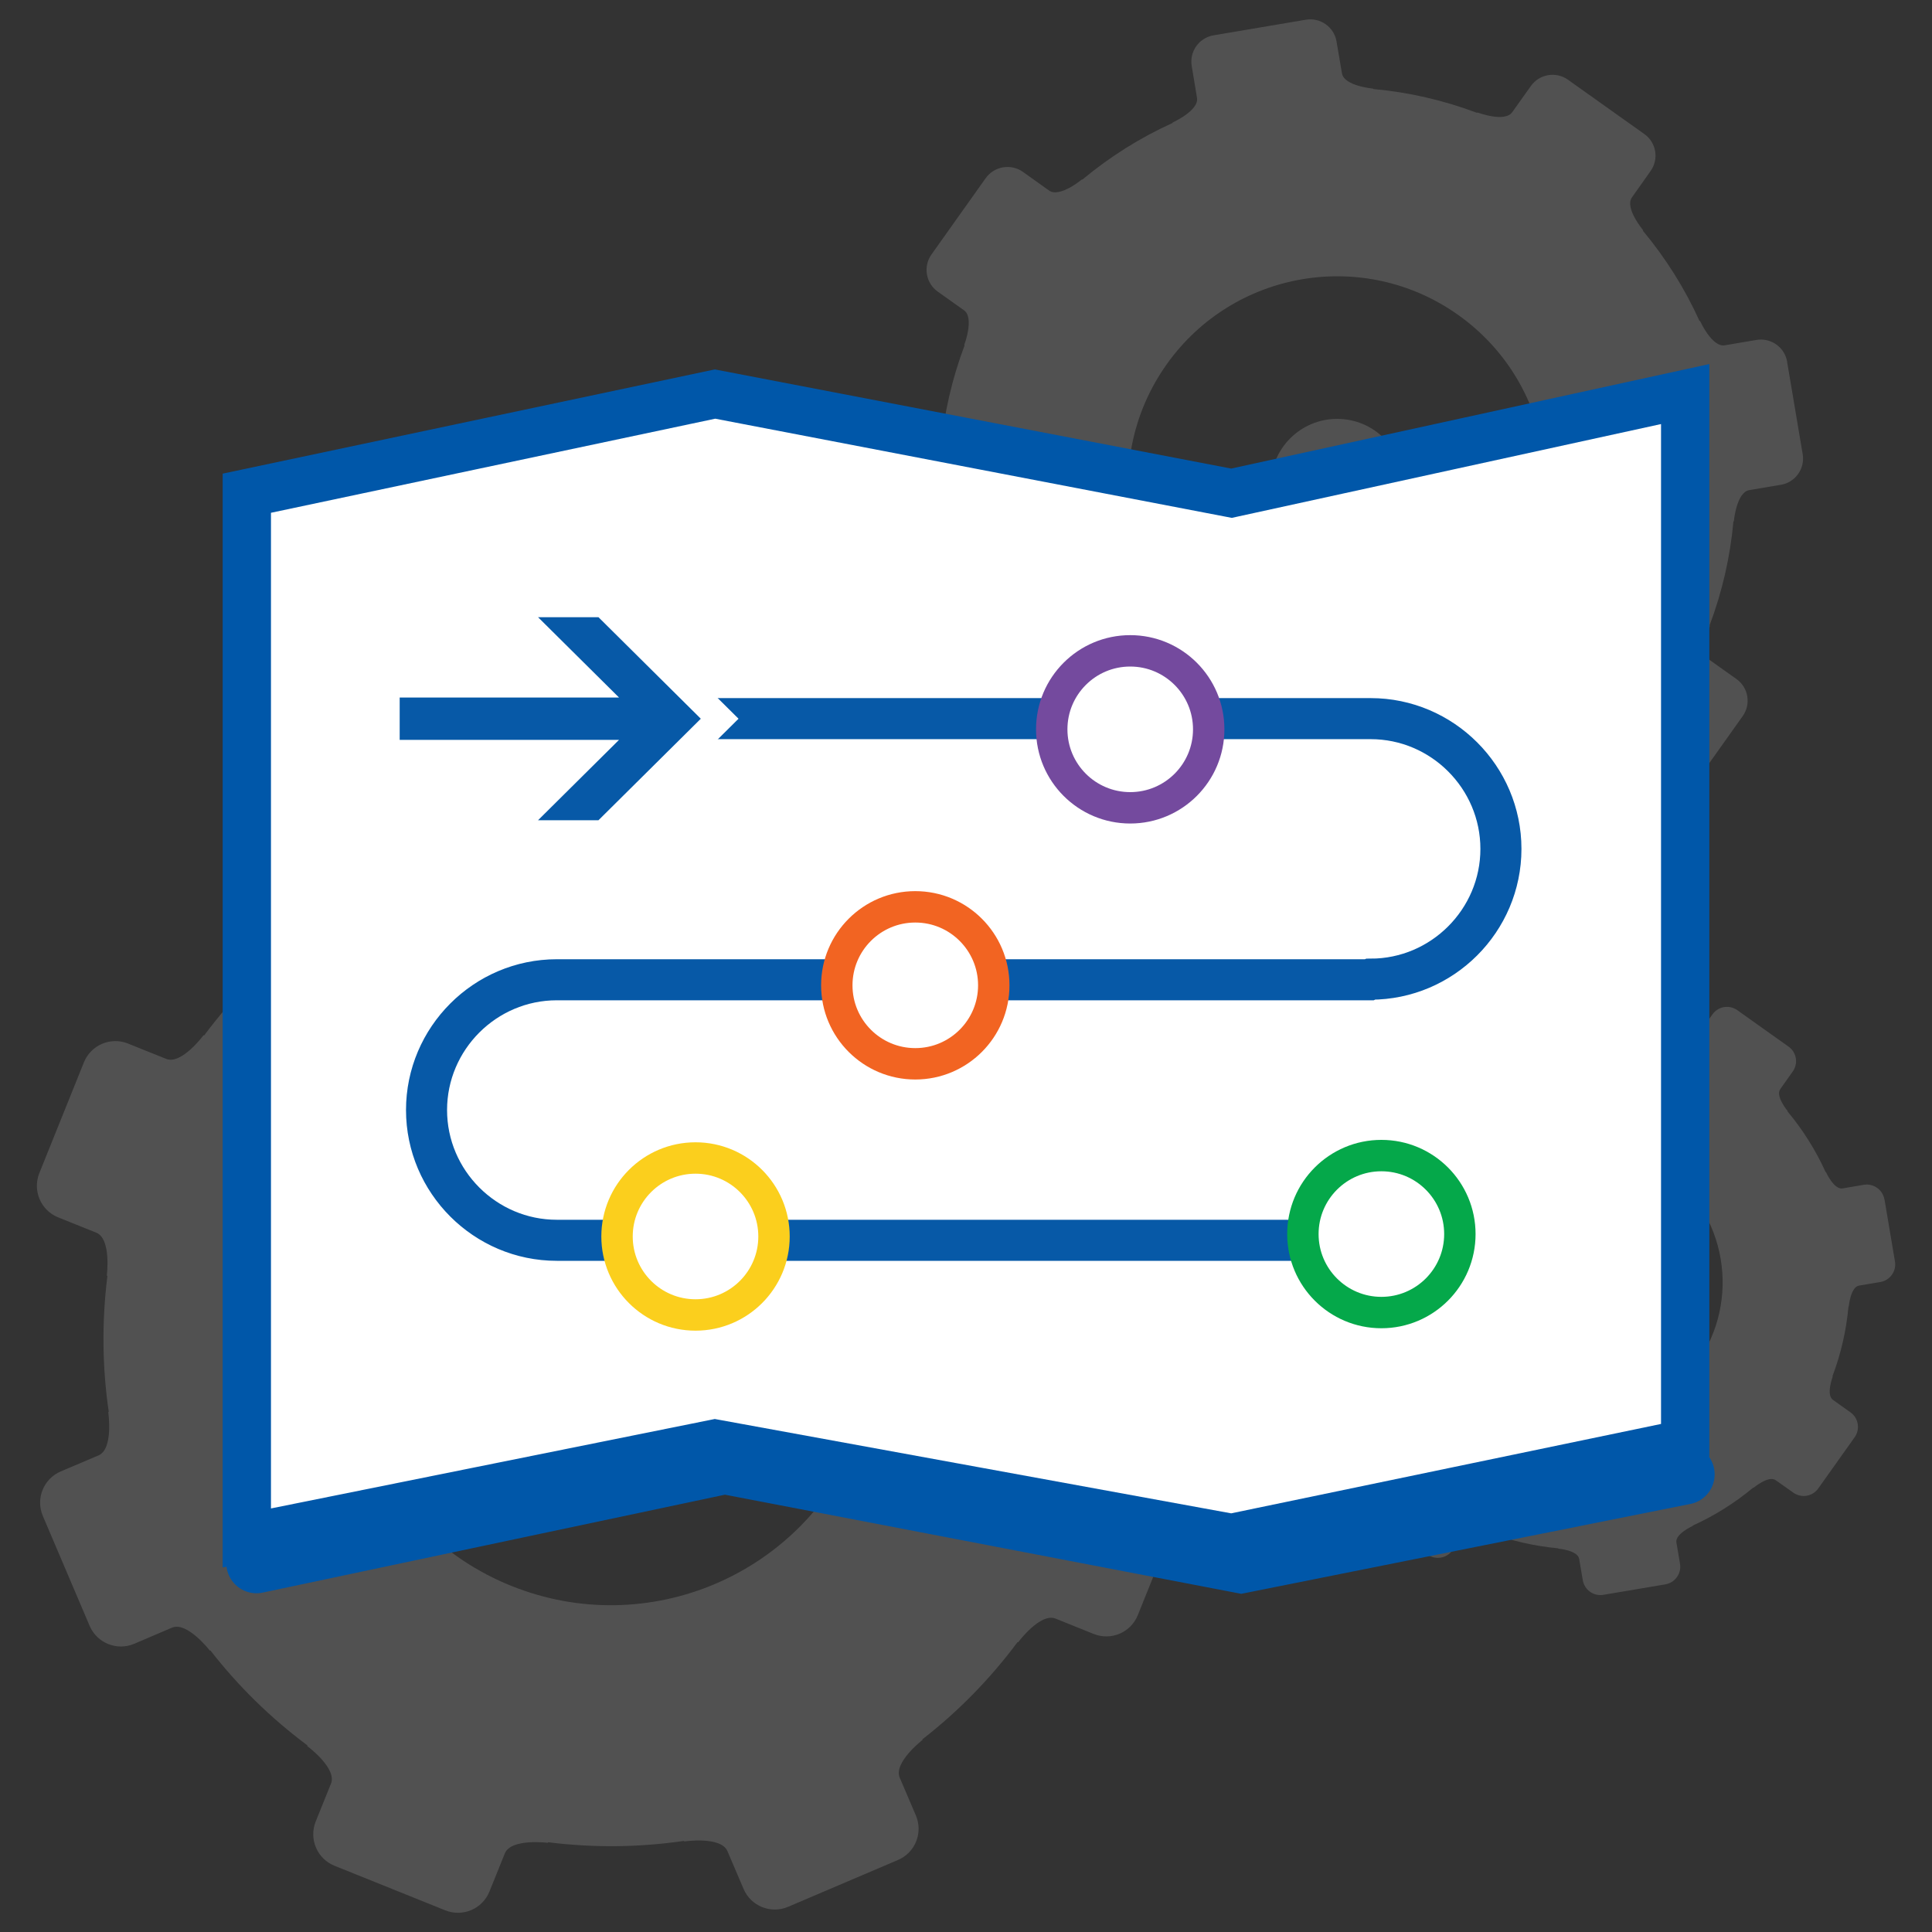
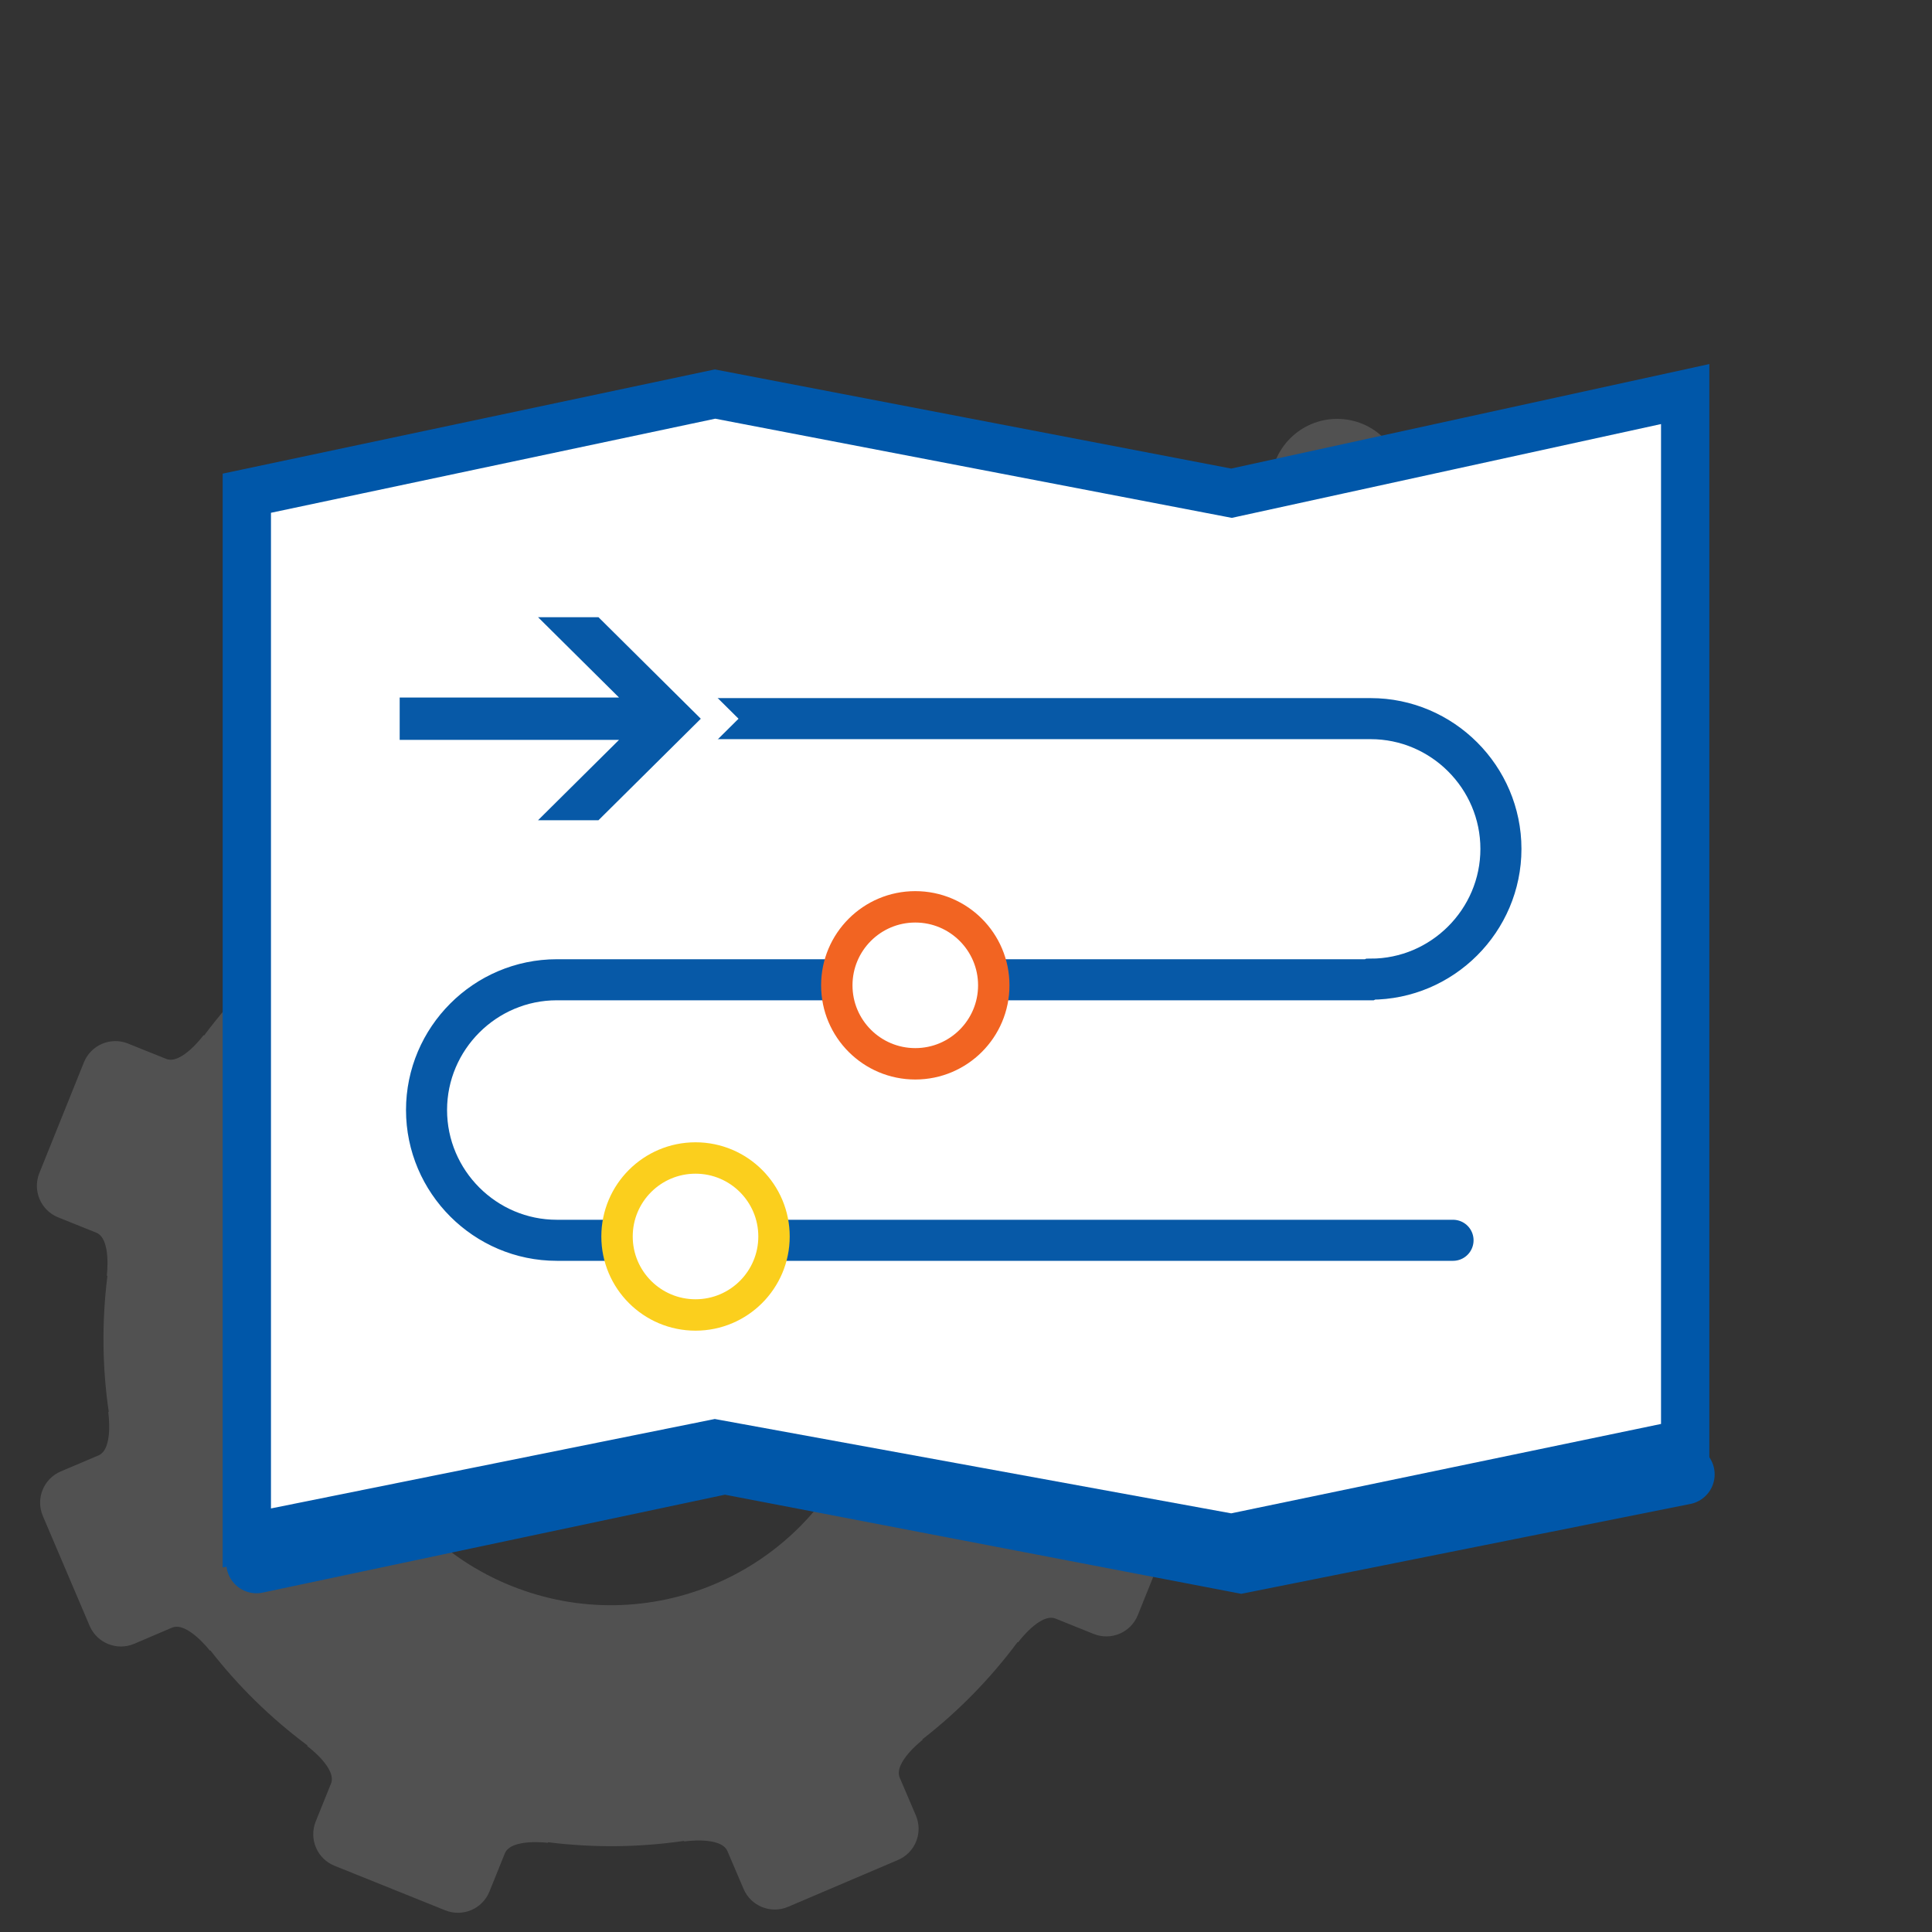
<svg xmlns="http://www.w3.org/2000/svg" width="800" height="800" viewBox="0 0 800 800">
  <rect x="0" y="0" width="800" height="800" fill="#333333" stroke="none" />
  <defs>
    <style>.h{stroke:#744a9e;}.h,.i,.j,.k{stroke-width:13px;}.h,.i,.j,.k,.l,.m,.n,.o{stroke-miterlimit:10;}.h,.i,.j,.k,.n,.p{fill:#fff;}.i{stroke:#f26422;}.j{stroke:#fbcf1d;}.k{stroke:#05a84a;}.l{fill:#0759a7;stroke:#fff;stroke-width:11px;}.m{stroke:#0759a7;stroke-width:17px;}.m,.n,.o{stroke-linecap:round;}.m,.o{fill:none;}.n{stroke-width:20px;}.n,.o{stroke:#0057a9;}.q{opacity:.15;}.o{stroke-width:25px;}.p{stroke-width:0px;}</style>
  </defs>
  <g id="f">
    <g class="q">
      <path class="p" d="m211.76,656.7c-56.53-22.75-83.93-87.01-61.2-143.57,22.76-56.54,87.04-83.94,143.57-61.2,56.57,22.75,83.94,87.02,61.22,143.56-22.78,56.55-87.04,83.95-143.59,61.2h0Zm270.06-52.12s-9.43-3.78-15.77-6.34c-6.38-2.56-4.39-17.81-4.39-17.81l-.25-.1c2.37-18.95,2.16-37.86-.55-56.31l.24-.1s-2.31-15.2,4.01-17.88c6.28-2.69,15.63-6.67,15.63-6.67,7.15-3.05,10.46-11.29,7.43-18.44l-19.41-45.49c-3.03-7.14-11.31-10.46-18.43-7.41,0,0-9.32,3.97-15.62,6.66-6.32,2.68-15.7-9.48-15.7-9.48l-.23.1c-11.44-14.74-24.93-27.99-40.25-39.4l.09-.24s-12.35-9.15-9.8-15.5c2.56-6.35,6.35-15.77,6.35-15.77,2.9-7.2-.62-15.38-7.8-18.28l-45.87-18.45c-7.22-2.9-15.42.59-18.29,7.79,0,0-3.77,9.41-6.34,15.77-2.56,6.35-17.83,4.4-17.83,4.4l-.09.24c-18.97-2.37-37.87-2.15-56.34.56l-.09-.22s-15.18,2.28-17.85-4.02c-2.69-6.3-6.65-15.63-6.65-15.63-3.07-7.14-11.33-10.47-18.46-7.43l-45.5,19.39c-7.12,3.05-10.45,11.32-7.42,18.45,0,0,3.98,9.33,6.68,15.62,2.66,6.3-9.48,15.7-9.48,15.7l.09.22c-14.73,11.44-27.98,24.93-39.39,40.25l-.25-.1s-9.15,12.36-15.49,9.8c-6.34-2.56-15.8-6.35-15.8-6.35-7.19-2.88-15.36.6-18.26,7.81l-18.46,45.86c-2.87,7.21.6,15.4,7.8,18.3,0,0,9.42,3.79,15.78,6.34,6.35,2.56,4.36,17.8,4.36,17.8l.26.11c-2.37,18.96-2.15,37.86.56,56.33l-.22.09s2.27,15.2-4.02,17.9c-6.31,2.67-15.66,6.65-15.66,6.65-7.12,3.05-10.46,11.29-7.39,18.45l19.37,45.48c3.05,7.14,11.31,10.46,18.44,7.43,0,0,9.34-3.97,15.63-6.67,6.3-2.69,15.71,9.49,15.71,9.49l.22-.09c11.44,14.73,24.92,27.97,40.22,39.38l-.1.25s12.39,9.16,9.83,15.51c-2.57,6.36-6.36,15.76-6.36,15.76-2.87,7.2.62,15.38,7.8,18.28l45.87,18.46c7.23,2.88,15.4-.59,18.29-7.79,0,0,3.82-9.42,6.36-15.77,2.55-6.36,17.81-4.4,17.81-4.4l.1-.24c18.94,2.37,37.84,2.15,56.29-.56l.09.23s15.24-2.27,17.9,4.02c2.7,6.3,6.68,15.64,6.68,15.64,3.03,7.13,11.31,10.46,18.42,7.41l45.5-19.39c7.16-3.04,10.47-11.29,7.42-18.44,0,0-3.98-9.33-6.68-15.63-2.69-6.29,9.48-15.69,9.48-15.69l-.09-.22c14.75-11.45,28-24.94,39.41-40.27l.24.09s9.15-12.34,15.49-9.79c6.38,2.56,15.77,6.35,15.77,6.35,7.22,2.9,15.38-.59,18.28-7.79l18.47-45.87c2.9-7.2-.61-15.39-7.79-18.29h0Z" />
      <path class="p" d="m252.96,519.26c-19.36,0-35.06,15.69-35.06,35.06s15.7,35.05,35.06,35.05,35.07-15.7,35.07-35.05-15.73-35.06-35.07-35.06h0Z" />
-       <path class="p" d="m624.2,251.1c-27.68,38.95-81.72,48.11-120.66,20.4-38.98-27.69-48.12-81.73-20.41-120.69,27.71-38.96,81.74-48.08,120.68-20.4,38.99,27.7,48.1,81.73,20.39,120.69h0Zm115.82-101.31c-1.01-6-6.71-10.03-12.72-9.03,0,0-7.83,1.32-13.13,2.23-5.29.87-10.23-10.11-10.23-10.11l-.21.03c-6.03-13.33-13.89-25.9-23.48-37.41l.13-.17s-7.75-9.23-4.62-13.61c3.11-4.39,7.69-10.87,7.69-10.87,3.54-4.96,2.41-11.84-2.59-15.36l-31.59-22.47c-4.97-3.53-11.85-2.37-15.36,2.59,0,0-4.62,6.49-7.73,10.85-3.1,4.39-14.38.11-14.38.11l-.13.18c-14.03-5.29-28.49-8.58-43.08-9.89l-.03-.17s-12.01-1.05-12.89-6.34c-.92-5.31-2.24-13.15-2.24-13.15-1-6-6.71-10.05-12.72-9.03l-38.24,6.46c-5.97,1.03-10.02,6.7-9,12.72,0,0,1.32,7.84,2.18,13.13.92,5.3-10.09,10.24-10.09,10.24l.03.18c-13.33,6.03-25.9,13.89-37.41,23.48l-.14-.11s-9.25,7.73-13.64,4.64c-4.35-3.13-10.83-7.74-10.83-7.74-4.97-3.51-11.85-2.35-15.4,2.59l-22.47,31.62c-3.51,4.95-2.36,11.85,2.6,15.37,0,0,6.52,4.61,10.87,7.72,4.39,3.11.1,14.38.1,14.38l.16.12c-5.28,14.02-8.57,28.48-9.88,43.05l-.16.03s-1.06,12.01-6.38,12.91c-5.27.91-13.13,2.23-13.13,2.23-6,1-10.02,6.71-9,12.71l6.43,38.23c1.02,6.01,6.73,10.05,12.74,9.04,0,0,7.82-1.33,13.12-2.24,5.3-.88,10.23,10.11,10.23,10.11l.2-.03c6.03,13.33,13.89,25.9,23.48,37.4l-.11.16s7.76,9.24,4.66,13.64c-3.15,4.37-7.73,10.86-7.73,10.86-3.54,4.96-2.4,11.84,2.6,15.36l31.59,22.46c4.95,3.53,11.84,2.37,15.38-2.6,0,0,4.63-6.47,7.7-10.85,3.1-4.38,14.39-.1,14.39-.1l.12-.17c14.02,5.28,28.47,8.57,43.03,9.89l.03.19s12.02,1.04,12.93,6.34c.91,5.31,2.22,13.14,2.22,13.14,1.02,6,6.73,10.04,12.7,9.03l38.23-6.45c6.01-1.02,10.06-6.72,9.04-12.72,0,0-1.32-7.83-2.22-13.14-.88-5.28,10.13-10.22,10.13-10.22l-.03-.2c13.33-6.03,25.89-13.88,37.39-23.47l.16.12s9.25-7.76,13.6-4.65c4.39,3.11,10.91,7.72,10.91,7.72,4.95,3.52,11.8,2.36,15.34-2.6l22.46-31.61c3.54-4.96,2.39-11.84-2.57-15.37,0,0-6.52-4.6-10.87-7.72-4.35-3.11-.1-14.36-.1-14.36l-.17-.12c5.28-14.03,8.57-28.5,9.88-43.08l.17-.03s1.08-11.99,6.34-12.9c5.31-.89,13.17-2.22,13.17-2.22,5.97-1.02,10.02-6.71,9-12.7l-6.45-38.24h0Z" />
      <path class="p" d="m553.7,173.45c-15.19,0-27.5,12.31-27.5,27.51s12.31,27.5,27.5,27.5,27.46-12.32,27.46-27.5-12.28-27.51-27.46-27.51h0Z" />
-       <path class="p" d="m702.55,564.65c-18.58,26.14-54.83,32.28-80.97,13.69-26.16-18.58-32.29-54.85-13.7-80.99,18.59-26.14,54.86-32.26,80.99-13.69,26.17,18.59,32.28,54.85,13.68,80.99h0Zm77.73-67.99c-.67-4.03-4.51-6.73-8.54-6.06,0,0-5.25.89-8.8,1.5-3.55.58-6.86-6.78-6.86-6.78l-.13.02c-4.05-8.95-9.32-17.38-15.76-25.1l.08-.12s-5.2-6.2-3.11-9.13c2.09-2.95,5.17-7.3,5.17-7.3,2.37-3.33,1.61-7.95-1.74-10.31l-21.2-15.08c-3.34-2.37-7.95-1.6-10.3,1.74,0,0-3.11,4.35-5.19,7.28-2.08,2.95-9.65.07-9.65.07l-.08.12c-9.41-3.55-19.12-5.76-28.9-6.64l-.02-.12s-8.06-.7-8.65-4.25c-.62-3.57-1.5-8.82-1.5-8.82-.67-4.02-4.5-6.75-8.54-6.06l-25.66,4.33c-4.01.69-6.73,4.5-6.05,8.53,0,0,.88,5.26,1.47,8.81.62,3.55-6.77,6.87-6.77,6.87l.02.12c-8.95,4.05-17.38,9.32-25.1,15.76l-.09-.07s-6.2,5.19-9.16,3.11c-2.92-2.1-7.27-5.19-7.27-5.19-3.33-2.35-7.94-1.58-10.33,1.74l-15.08,21.22c-2.36,3.33-1.58,7.95,1.74,10.31,0,0,4.37,3.09,7.29,5.19,2.95,2.09.07,9.65.07,9.65l.11.08c-3.54,9.41-5.75,19.11-6.63,28.89l-.11.02s-.72,8.06-4.29,8.66c-3.54.61-8.81,1.5-8.81,1.5-4.02.67-6.72,4.5-6.04,8.53l4.32,25.66c.68,4.03,4.51,6.74,8.55,6.06,0,0,5.25-.89,8.8-1.5,3.56-.59,6.86,6.79,6.86,6.79l.14-.02c4.04,8.94,9.32,17.38,15.76,25.1l-.08.11s5.2,6.2,3.13,9.15c-2.12,2.93-5.19,7.29-5.19,7.29-2.38,3.33-1.61,7.94,1.75,10.31l21.2,15.07c3.32,2.37,7.95,1.59,10.32-1.75,0,0,3.11-4.34,5.17-7.28,2.08-2.94,9.65-.07,9.65-.07l.08-.12c9.4,3.54,19.1,5.75,28.88,6.64l.02.13s8.07.69,8.67,4.25c.62,3.56,1.5,8.82,1.5,8.82.68,4.03,4.51,6.74,8.52,6.06l25.66-4.33c4.03-.69,6.75-4.51,6.07-8.54,0,0-.88-5.25-1.49-8.82-.58-3.54,6.8-6.86,6.8-6.86l-.03-.13c8.94-4.05,17.38-9.32,25.1-15.75l.11.08s6.21-5.21,9.13-3.12c2.95,2.09,7.33,5.18,7.33,5.18,3.33,2.36,7.92,1.59,10.29-1.74l15.07-21.21c2.38-3.33,1.6-7.95-1.72-10.32,0,0-4.38-3.09-7.29-5.18-2.92-2.09-.06-9.64-.06-9.64l-.12-.08c3.55-9.42,5.76-19.12,6.64-28.91l.12-.02s.73-8.05,4.25-8.65c3.56-.6,8.84-1.49,8.84-1.49,4.01-.69,6.72-4.5,6.04-8.52l-4.33-25.67h0Z" />
      <path class="p" d="m655.24,512.54c-10.19,0-18.46,8.26-18.46,18.46s8.27,18.46,18.46,18.46,18.43-8.27,18.43-18.46-8.24-18.46-18.43-18.46h0Z" />
    </g>
  </g>
  <g id="g">
    <polygon class="n" points="102.2 204.23 102.2 636.83 296.07 597.76 509.93 636.83 697.8 597.76 697.8 163.17 509.93 204.23 296.07 163.17 102.2 204.23" />
    <polyline class="o" points="697.5 610.5 513.93 647.23 300.07 606.17 106.2 647.23" />
    <path class="m" d="m601.67,513.58H230.56c-29.67,0-53.94-24.27-53.94-53.94h0c0-29.67,24.27-53.94,53.94-53.94h336.44l.56-.25c29.67,0,53.94-24.27,53.94-53.94h0c0-29.67-24.27-53.94-53.94-53.94H196.44" />
-     <circle class="h" cx="468" cy="302" r="32.5" />
-     <circle class="k" cx="572" cy="511" r="32.5" />
    <circle class="i" cx="379" cy="408" r="32.5" />
    <circle class="j" cx="288" cy="512" r="32.5" />
    <polygon class="l" points="160 283.34 242.98 283.34 209.44 250.07 250.08 250.07 298 297.61 250.08 345.14 209.44 345.14 242.98 311.86 160 311.86 160 283.34" />
  </g>
</svg>